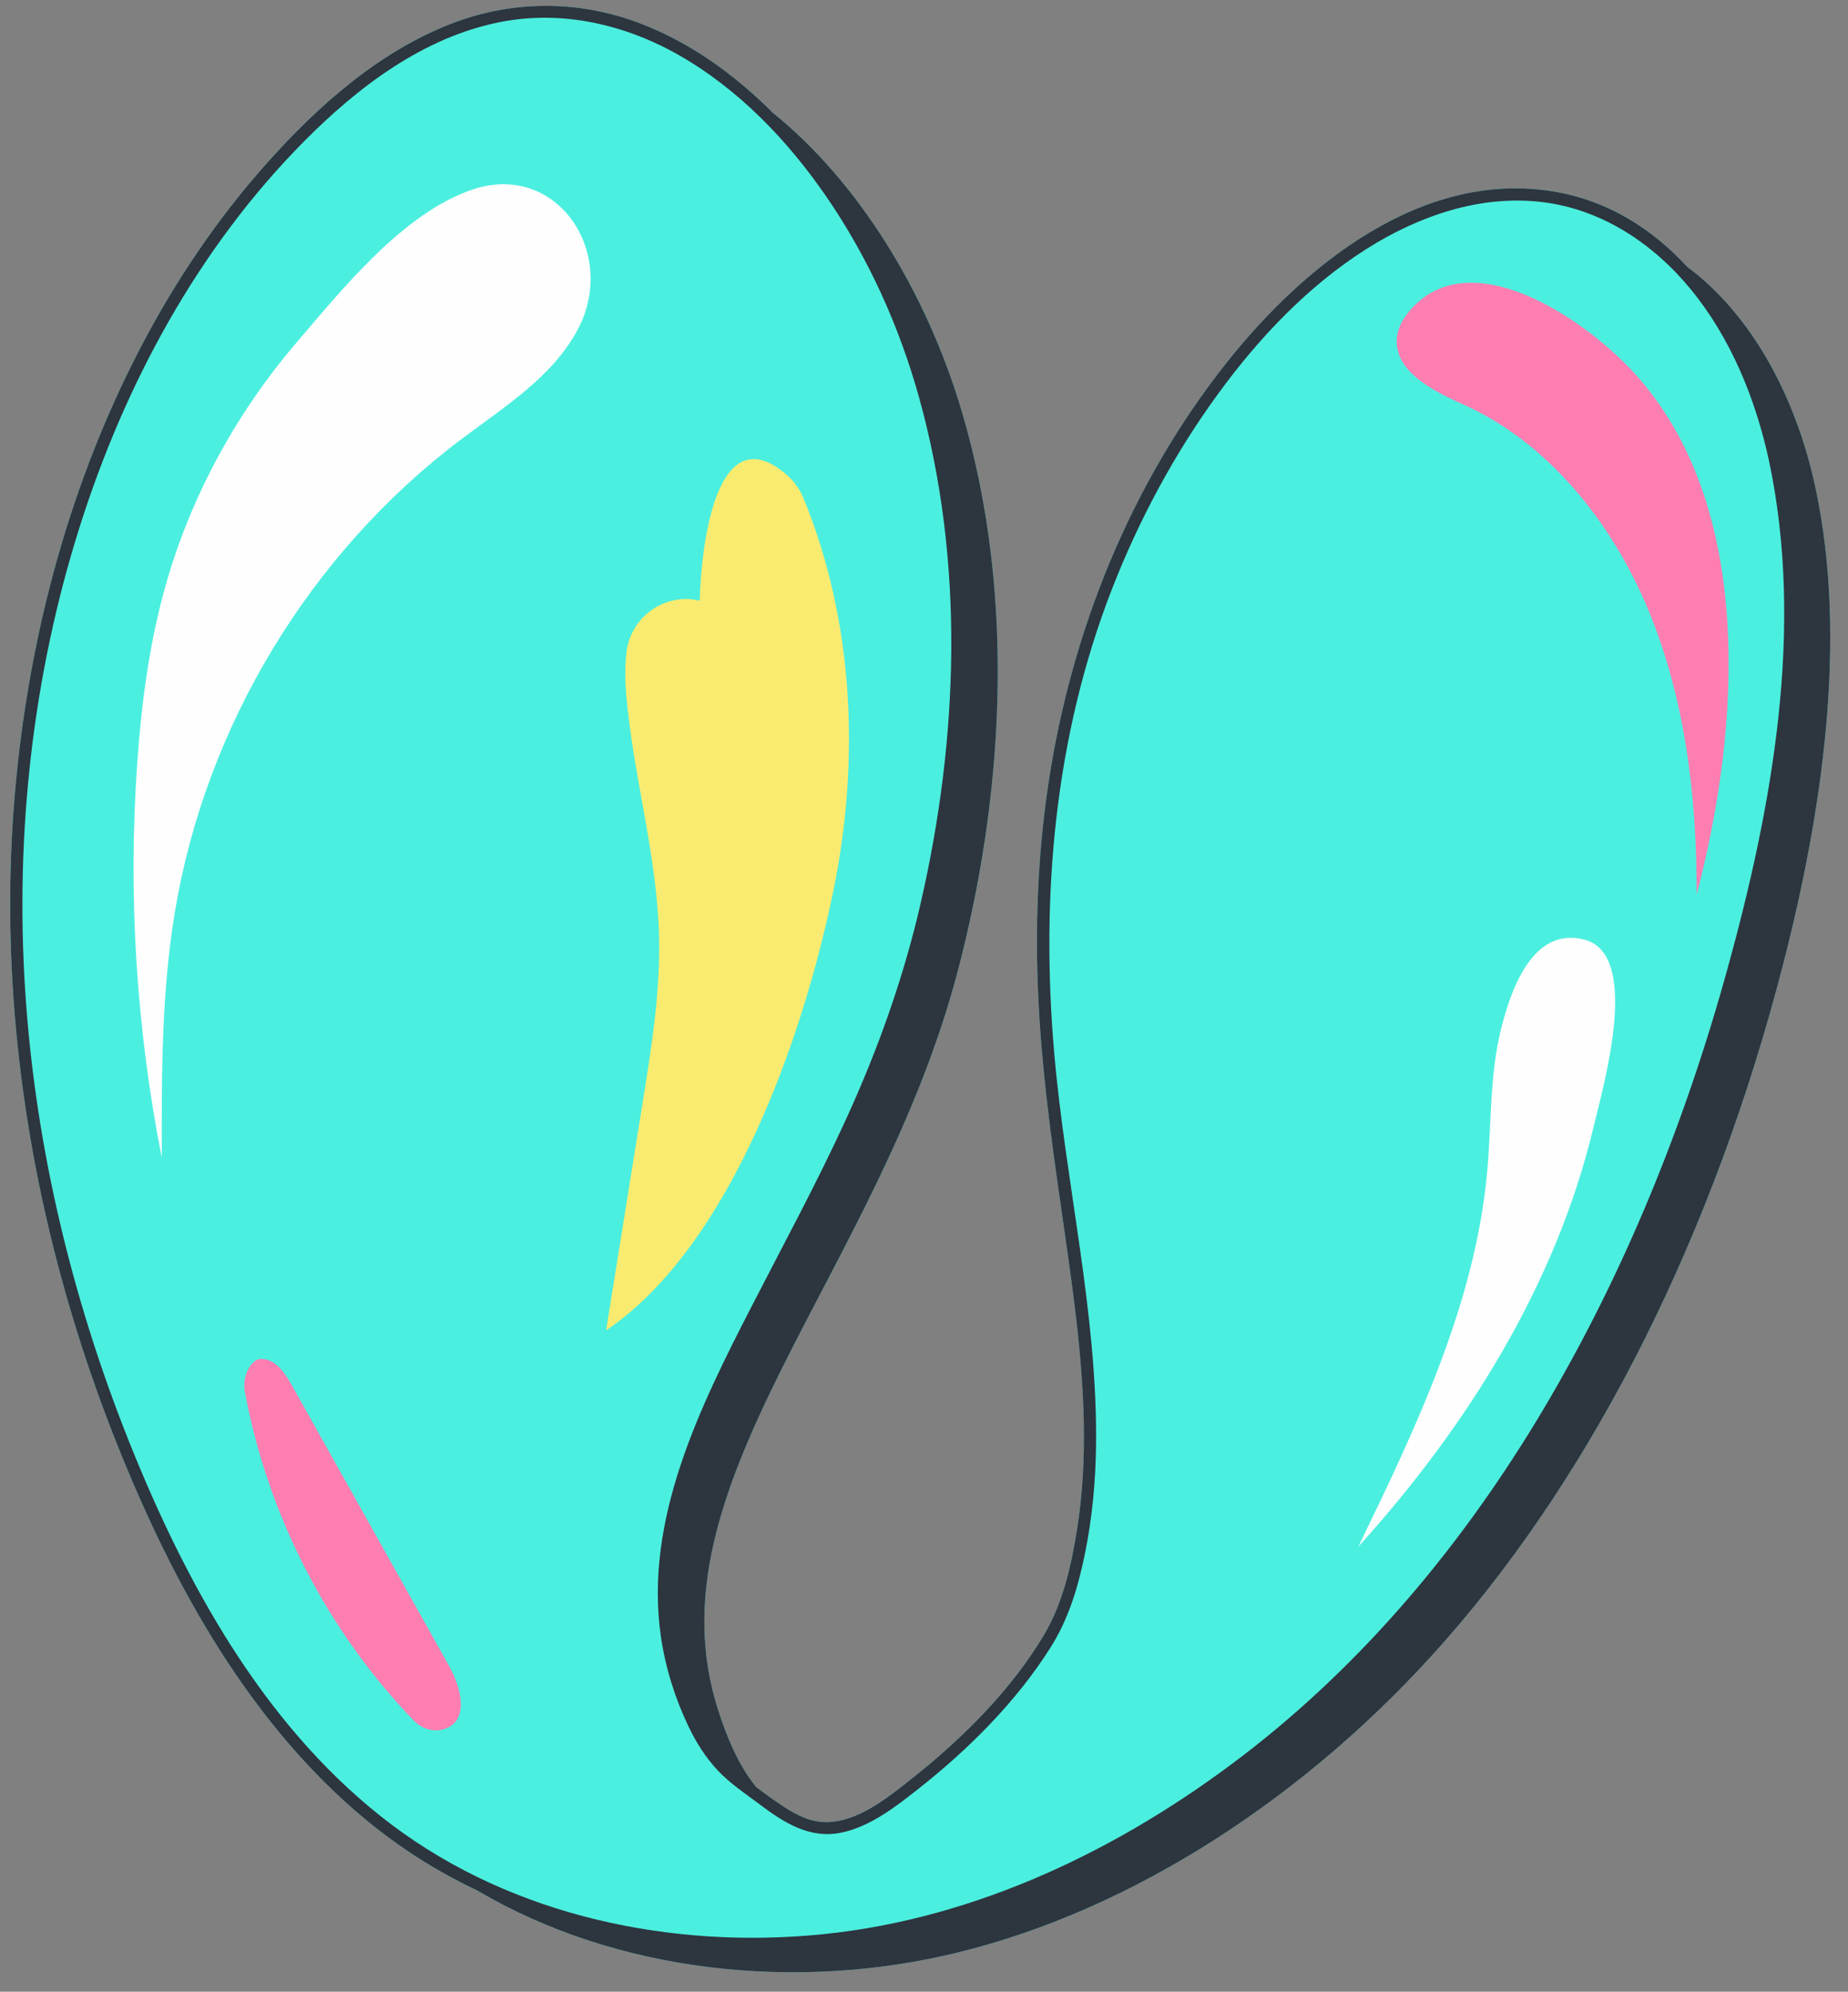
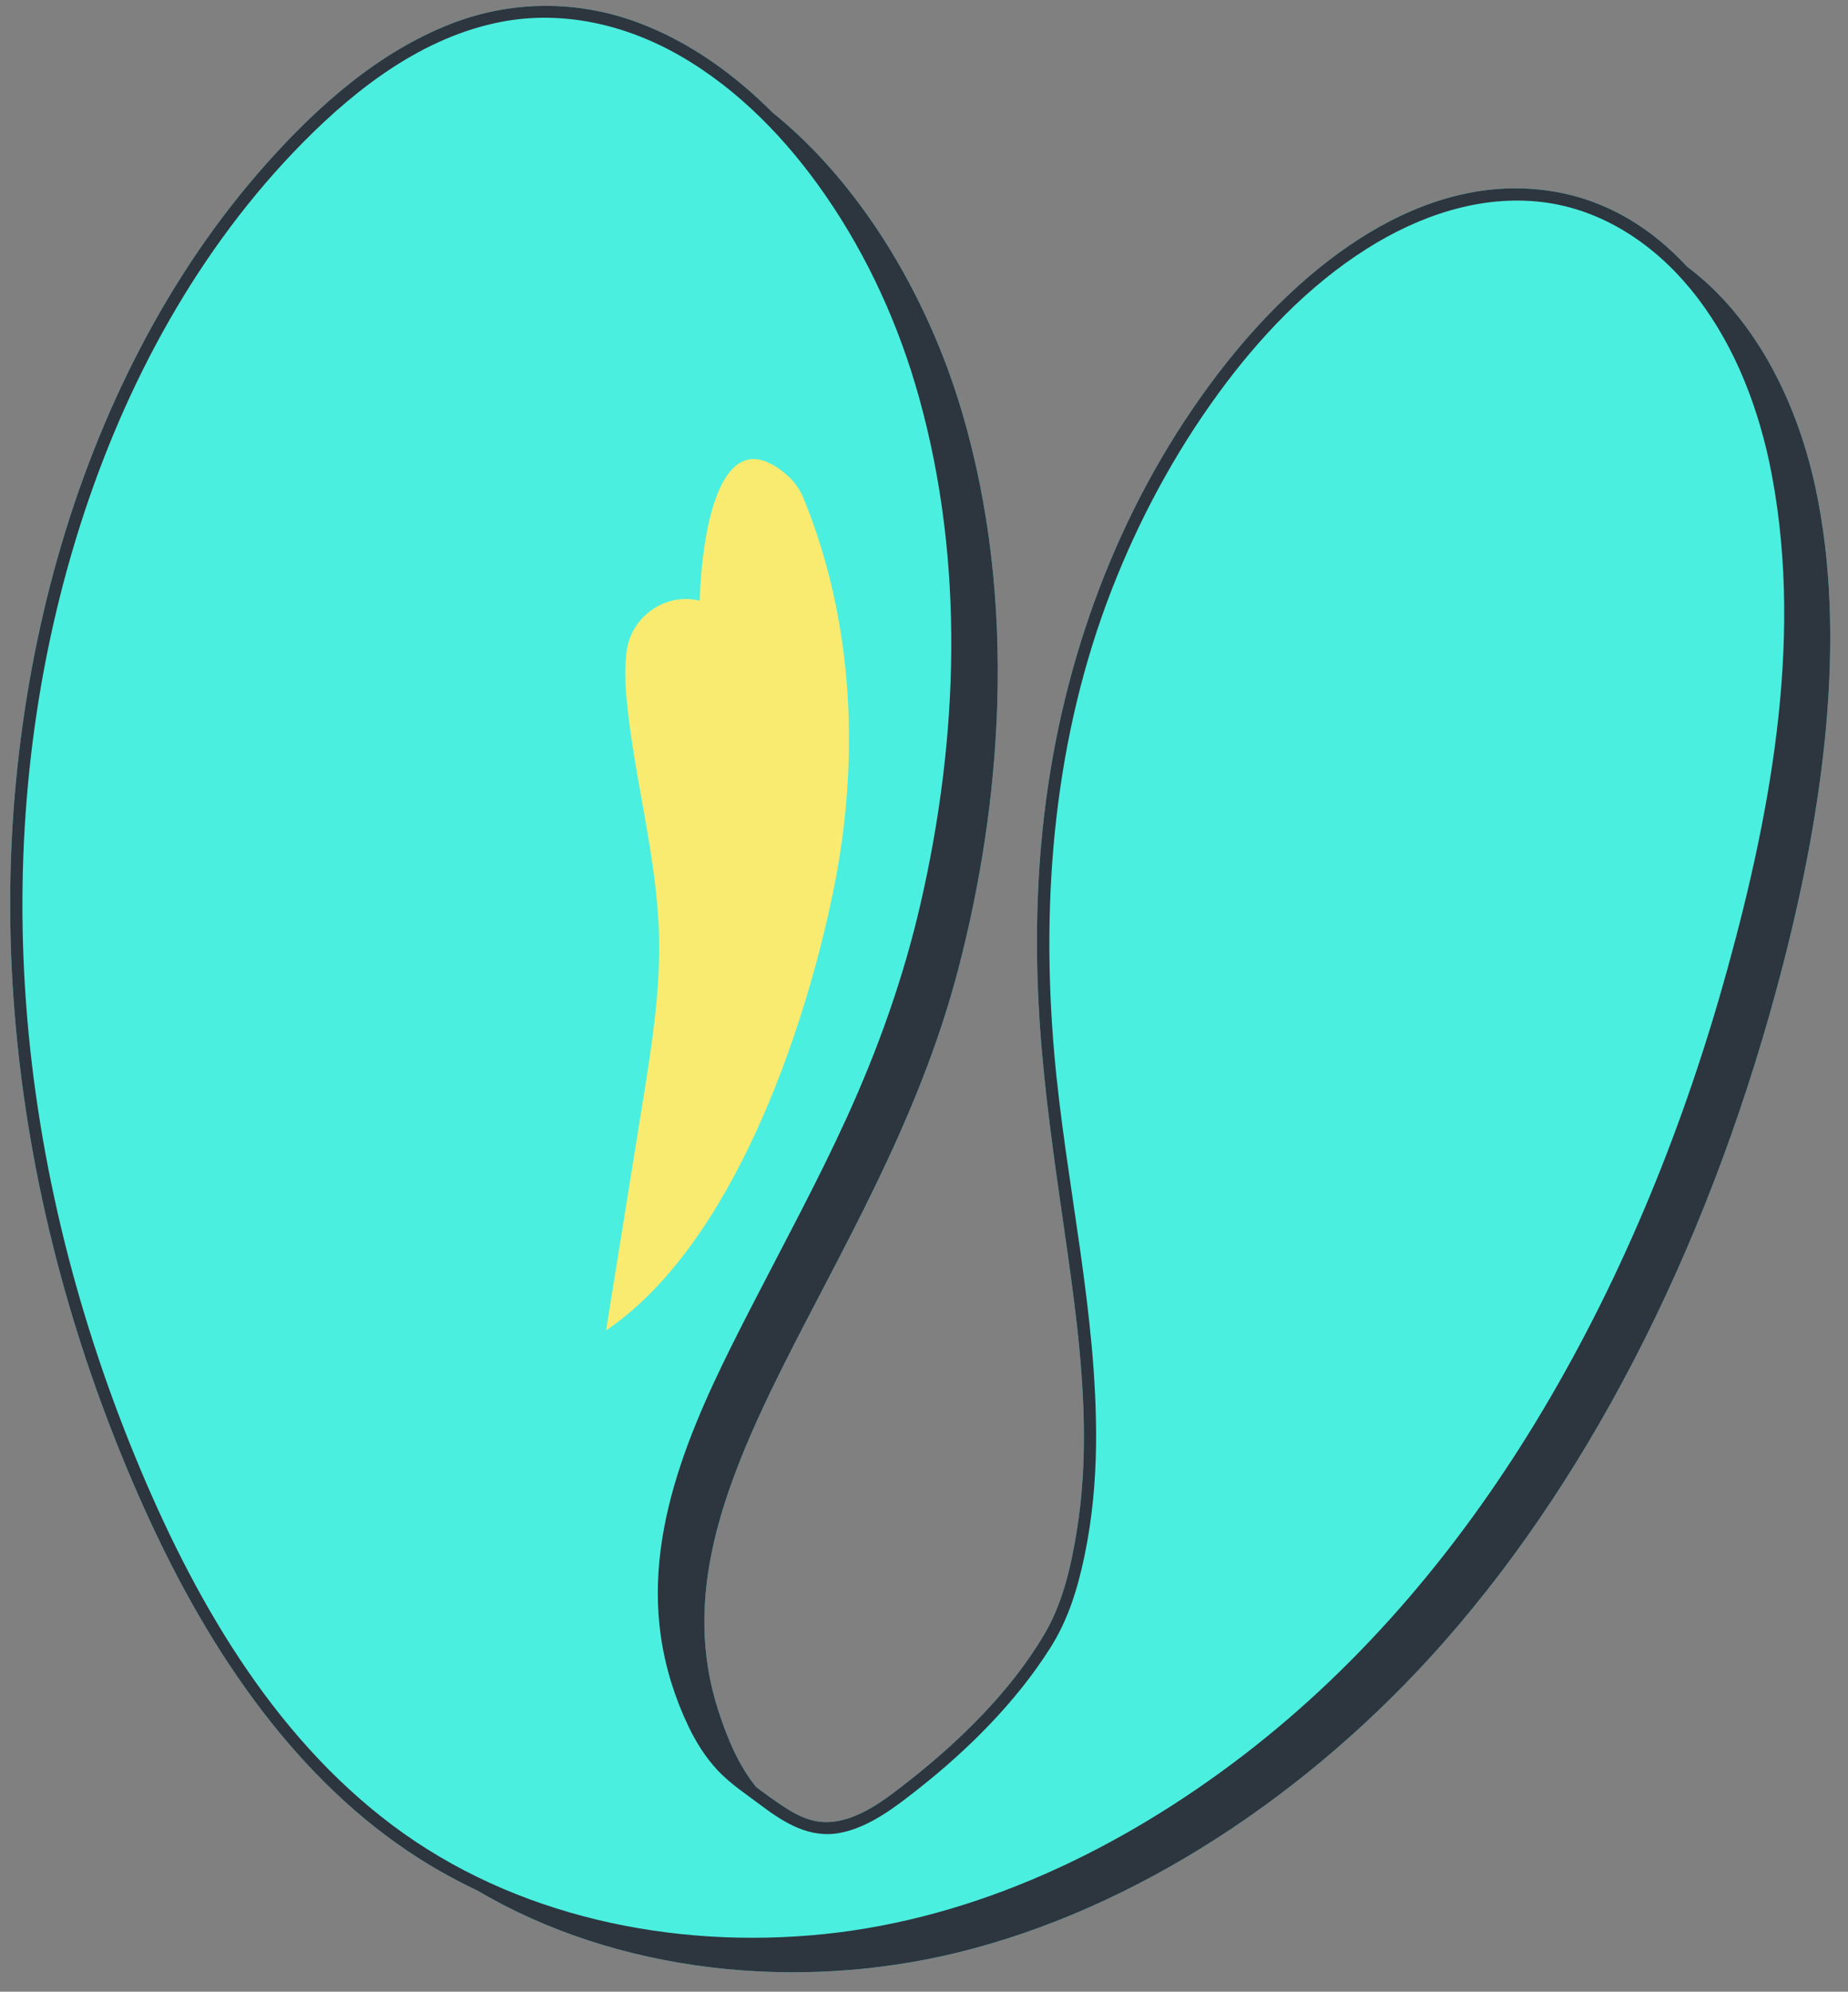
<svg xmlns="http://www.w3.org/2000/svg" fill="#000000" height="507.9" preserveAspectRatio="xMidYMid meet" version="1" viewBox="-2.6 -1.5 471.4 507.9" width="471.4" zoomAndPan="magnify">
  <rect x="-2.6" y="-1.5" width="471.4" height="507.9" fill="#808080" stroke="none" />
  <g id="change1_2">
    <path d="M452.157,244.78c-17.599,68.122-47.524,128.232-86.287,172.297 c-34.526,39.248-79.22,68.391-124.341,79.378c-40.961,9.974-86.774,5.147-122.352-15.845 c-6.185-2.93-12.16-6.294-17.837-10.122c-15.261-10.292-28.192-23.657-39.104-38.415 c-11.838-16.011-21.329-33.669-29.347-51.861c-8.007-18.167-14.688-36.93-19.9-56.089 C1.824,283.08-2.58,240.022,1.491,197.627C5.17,159.319,15.421,121.336,33.253,87.143 c8.824-16.92,19.574-32.874,32.295-47.115C78.599,25.42,93.985,11.755,112.464,4.567 c15.522-6.039,32.462-6.077,48.024-0.182c12.891,4.883,24.27,13.084,33.981,22.819 c21.792,17.546,39.293,45.731,48.355,76.476c14.289,48.481,10.047,99.909-1.054,142.255 c-20.449,78.003-79.665,131.351-61.164,188.689c2.282,7.074,5.154,14,9.656,19.566 c2.348,1.789,4.747,3.525,7.187,5.121c3.269,2.139,6.852,3.898,10.845,3.852 c7.9-0.091,15.32-6.058,21.266-10.747c12.987-10.24,25.64-22.685,34.141-36.979 c4.856-8.165,6.951-17.642,8.443-26.94c1.426-8.89,1.879-17.919,1.722-26.914 c-0.289-16.547-2.609-32.981-4.963-49.336c-2.554-17.748-5.147-35.504-6.315-53.409 c-1.315-20.158-0.763-40.397,2.232-60.389c5.821-38.865,20.976-76.573,45.48-107.474 c19.542-24.643,49.788-49.247,83.434-43.632c13.772,2.299,25.072,9.453,34.031,19.18 c16.134,11.989,27.62,32.538,32.726,56.296C468.774,161.372,462.3,205.52,452.157,244.78z" fill="#4befdf" />
  </g>
  <g>
    <g>
      <g id="change1_1">
        <path d="M207.441,491.731c39.149-3.993,75.928-21.741,106.908-45.455 c31.243-23.915,56.597-54.532,76.659-88.239c20.86-35.047,36.225-73.24,47.062-112.509 c11.462-41.535,19.649-86.737,10.577-129.539c-3.426-15.729-9.696-31.22-19.987-43.749 c-9.529-11.602-22.604-20.323-37.723-22.192c-15.862-1.961-31.604,3.491-44.88,11.882 c-14.968,9.462-27.464,22.657-37.857,36.887c-11.184,15.312-20.263,32.218-27.145,49.876 c-14.672,37.64-18.224,78.392-14.732,118.404c2.905,33.292,11.042,66.334,10.664,99.869 c-0.107,9.484-1.002,18.975-2.94,28.265c-1.751,8.396-4.152,16.286-8.762,23.552 c-8.711,13.729-20.813,25.794-33.53,35.827c-5.853,4.617-12.49,9.808-19.962,11.274 c-7.889,1.549-14.387-2.576-20.44-7.125c-3.684-2.768-7.661-5.386-10.833-8.752 c-3.081-3.27-5.503-7.109-7.445-11.147c-3.465-7.206-5.934-15.063-7.083-22.98 c-4.336-29.871,9.943-58.584,23.203-84.362c8.155-15.854,16.667-31.531,24.087-47.752 c8.088-17.68,14.588-35.908,18.954-54.866c9.703-42.136,11.279-87.045-0.371-128.962 c-5.088-18.306-13.012-35.844-23.815-51.498c-9.802-14.204-22.189-27.123-37.254-35.757 c-13.819-7.919-29.903-11.667-45.698-8.579c-19.697,3.85-36.429,16.597-50.253,30.564 C47.904,61.887,29.241,96.478,17.738,132.805C5.714,170.779,1.289,210.928,3.793,250.641 c2.587,41.029,12.515,81.468,28.134,119.452c14.491,35.239,34.498,70.507,65.473,93.79 C128.546,487.293,169.116,495.64,207.441,491.731z M353.851,83.787 c0.422-2.321,1.697-4.356,3.179-6.089c15.39-17.994,44.838,2.298,57.314,15.999 c30.915,33.952,26.935,90.9,15.851,132.901c0.083-24.787-2.932-50.02-12.401-72.735 c-9.469-22.715-25.931-42.778-47.293-52.292C362.622,98.061,352.224,92.74,353.851,83.787z M376.796,296.883c1.062-12.015,0.594-24.255,3.501-35.961c2.307-9.291,7.786-26.281,21.205-22.824 c14.578,3.756,5.043,36.77,2.3,48.174c-9.649,40.124-32.414,76.301-59.896,106.629 C358.73,362.271,373.799,330.782,376.796,296.883z M111.72,439.035 c-4.047,2.003-8.575-1.474-11.624-4.805c-21.147-23.104-35.451-52.395-40.668-83.278l2.339,0.373 c-1.802-1.233-0.904-6.146,2.105-6.279c3.627-0.16,6.14,3.444,7.915,6.611 c13.4,23.916,26.8,47.831,40.2,71.747C114.856,428.524,116.98,436.432,111.72,439.035z M144.825,82.429c-6.439,12.218-18.843,19.844-29.87,28.16 c-38.401,28.961-65.082,73.028-72.947,120.477c-3.426,20.671-3.406,41.74-3.337,62.693 c-6.522-33.075-8.636-67.016-6.269-100.644c1.025-14.57,2.898-29.129,6.672-43.239 c6.313-23.598,18.19-45.608,34.066-64.142c11.71-13.67,27.194-32.999,44.833-38.915 C139.414,39.627,155.102,62.928,144.825,82.429z M152.005,337.767 c3.127-19.474,6.254-38.949,9.381-58.423c2.235-13.92,4.477-27.934,4.135-42.028 c-0.506-20.839-6.639-41.148-8.399-61.919c-0.285-3.365-0.321-6.967,0.075-10.456 c1.066-9.383,10.137-15.408,18.682-13.249c0.662-19.621,5.759-46.348,22.21-32.086 c1.867,1.618,3.335,3.663,4.273,5.948c12.905,31.472,14.427,66.872,7.609,100.155 C202.509,262.138,183.989,316.149,152.005,337.767z" fill="#4befdf" />
      </g>
    </g>
    <g id="change2_1">
-       <path d="M144.825,82.429c-6.439,12.218-18.843,19.844-29.87,28.16 c-38.401,28.961-65.082,73.028-72.947,120.477c-3.426,20.671-3.406,41.74-3.337,62.693 c-6.522-33.075-8.636-67.016-6.269-100.644c1.025-14.57,2.898-29.129,6.672-43.239 c6.313-23.598,18.19-45.608,34.066-64.142c11.71-13.67,27.194-32.999,44.833-38.915 C139.414,39.627,155.102,62.928,144.825,82.429z M401.502,238.099 c-13.419-3.458-18.897,13.532-21.205,22.824c-2.907,11.706-2.439,23.947-3.501,35.961 c-2.997,33.898-18.066,65.387-32.89,96.018c27.482-30.328,50.247-66.505,59.896-106.629 C406.545,274.868,416.081,241.855,401.502,238.099z" fill="#fefefe" />
-     </g>
+       </g>
    <g>
      <g id="change3_1">
        <path d="M209.971,225.709c-7.462,36.43-25.983,90.441-57.966,112.058 c3.127-19.474,6.254-38.949,9.381-58.423c2.235-13.92,4.477-27.934,4.135-42.028 c-0.506-20.839-6.639-41.148-8.399-61.919c-0.285-3.365-0.321-6.967,0.075-10.456 c1.066-9.383,10.137-15.408,18.682-13.249c0.662-19.621,5.759-46.348,22.21-32.086 c1.867,1.618,3.335,3.663,4.273,5.948C215.267,157.026,216.789,192.426,209.971,225.709z" fill="#f9eb70" />
      </g>
    </g>
    <g id="change4_1">
-       <path d="M111.987,423.404c3.027,5.403,5.225,13.909-1.207,16.012 c-2.766,0.904-5.795-0.04-7.816-2.134c-22.115-22.919-37.261-52.446-43.078-83.75 c-0.421-2.263-0.024-4.647,1.258-6.56c0.693-1.034,1.6-1.877,2.728-1.927 c3.627-0.16,6.14,3.444,7.915,6.611C85.187,375.573,98.587,399.488,111.987,423.404z M414.344,93.697c-12.476-13.702-41.924-33.993-57.314-15.999c-1.482,1.733-2.757,3.768-3.179,6.089 c-1.628,8.954,8.77,14.275,16.65,17.784c21.361,9.514,37.824,29.577,47.293,52.292 c9.469,22.715,12.484,47.947,12.401,72.735C441.28,184.597,445.259,127.649,414.344,93.697z" fill="#fe7eb1" />
-     </g>
+       </g>
    <g id="change5_1">
      <path d="M460.489,122.819c-5.105-23.758-16.591-44.307-32.726-56.296 c-8.959-9.726-20.259-16.881-34.031-19.18c-33.645-5.615-63.892,18.988-83.434,43.632 c-24.504,30.901-39.659,68.609-45.48,107.474c-2.994,19.992-3.547,40.231-2.232,60.389 c1.168,17.905,3.761,35.661,6.315,53.409c2.354,16.355,4.673,32.788,4.963,49.336 c0.157,8.995-0.296,18.024-1.722,26.914c-1.491,9.299-3.587,18.775-8.443,26.94 c-8.5,14.294-21.153,26.739-34.141,36.979c-5.946,4.688-13.366,10.656-21.266,10.747 c-3.993,0.046-7.576-1.714-10.845-3.852c-2.439-1.596-4.838-3.332-7.187-5.121 c-4.503-5.566-7.374-12.492-9.656-19.566c-18.501-57.337,40.714-110.686,61.164-188.689 c11.101-42.347,15.342-93.774,1.054-142.255c-9.061-30.745-26.563-58.93-48.355-76.476 c-9.711-9.735-21.089-17.936-33.981-22.819c-15.563-5.895-32.502-5.856-48.024,0.182 C93.985,11.755,78.599,25.42,65.549,40.028C52.828,54.269,42.077,70.224,33.253,87.143 C15.421,121.336,5.17,159.319,1.491,197.627c-4.071,42.396,0.333,85.453,11.498,126.497 c5.212,19.158,11.892,37.921,19.9,56.089c8.018,18.192,17.509,35.85,29.347,51.861 c10.912,14.758,23.843,28.123,39.104,38.415c5.677,3.828,11.652,7.192,17.837,10.122 c35.578,20.992,81.392,25.819,122.352,15.845c45.121-10.987,89.815-40.13,124.341-79.378 c38.763-44.065,68.688-104.175,86.287-172.297C462.3,205.52,468.774,161.372,460.489,122.819z M97.4,463.882c-30.975-23.283-50.982-58.55-65.473-93.79 C16.307,332.109,6.379,291.67,3.793,250.641c-2.504-39.713,1.921-79.862,13.945-117.836 C29.241,96.478,47.904,61.887,74.844,34.669c13.825-13.967,30.557-26.714,50.253-30.564 c15.795-3.088,31.879,0.66,45.698,8.579c15.065,8.634,27.452,21.552,37.254,35.757 c10.803,15.654,18.727,33.192,23.815,51.498c11.651,41.918,10.075,86.827,0.371,128.962 c-4.366,18.958-10.866,37.186-18.954,54.866c-7.42,16.221-15.933,31.897-24.087,47.752 c-13.259,25.779-27.538,54.492-23.203,84.362c1.149,7.917,3.618,15.774,7.083,22.98 c1.941,4.038,4.363,7.877,7.445,11.147c3.172,3.366,7.149,5.983,10.833,8.752 c6.052,4.548,12.55,8.673,20.44,7.125c7.472-1.467,14.109-6.657,19.962-11.274 c12.717-10.033,24.819-22.097,33.53-35.827c4.61-7.266,7.011-15.156,8.762-23.552 c1.938-9.291,2.833-18.781,2.94-28.265c0.378-33.535-7.759-66.578-10.664-99.869 c-3.492-40.013,0.06-80.764,14.732-118.404c6.883-17.658,15.962-34.564,27.145-49.876 c10.393-14.229,22.889-27.425,37.857-36.887c13.276-8.392,29.018-13.843,44.88-11.882 c15.12,1.869,28.194,10.59,37.723,22.192c10.291,12.529,16.561,28.021,19.987,43.749 c9.072,42.802,0.884,88.005-10.577,129.539c-10.837,39.269-26.201,77.462-47.062,112.509 c-20.062,33.707-45.416,64.324-76.659,88.239c-30.98,23.713-67.758,41.462-106.908,45.455 C169.116,495.64,128.546,487.293,97.4,463.882z" fill="#2d353f" />
    </g>
  </g>
</svg>